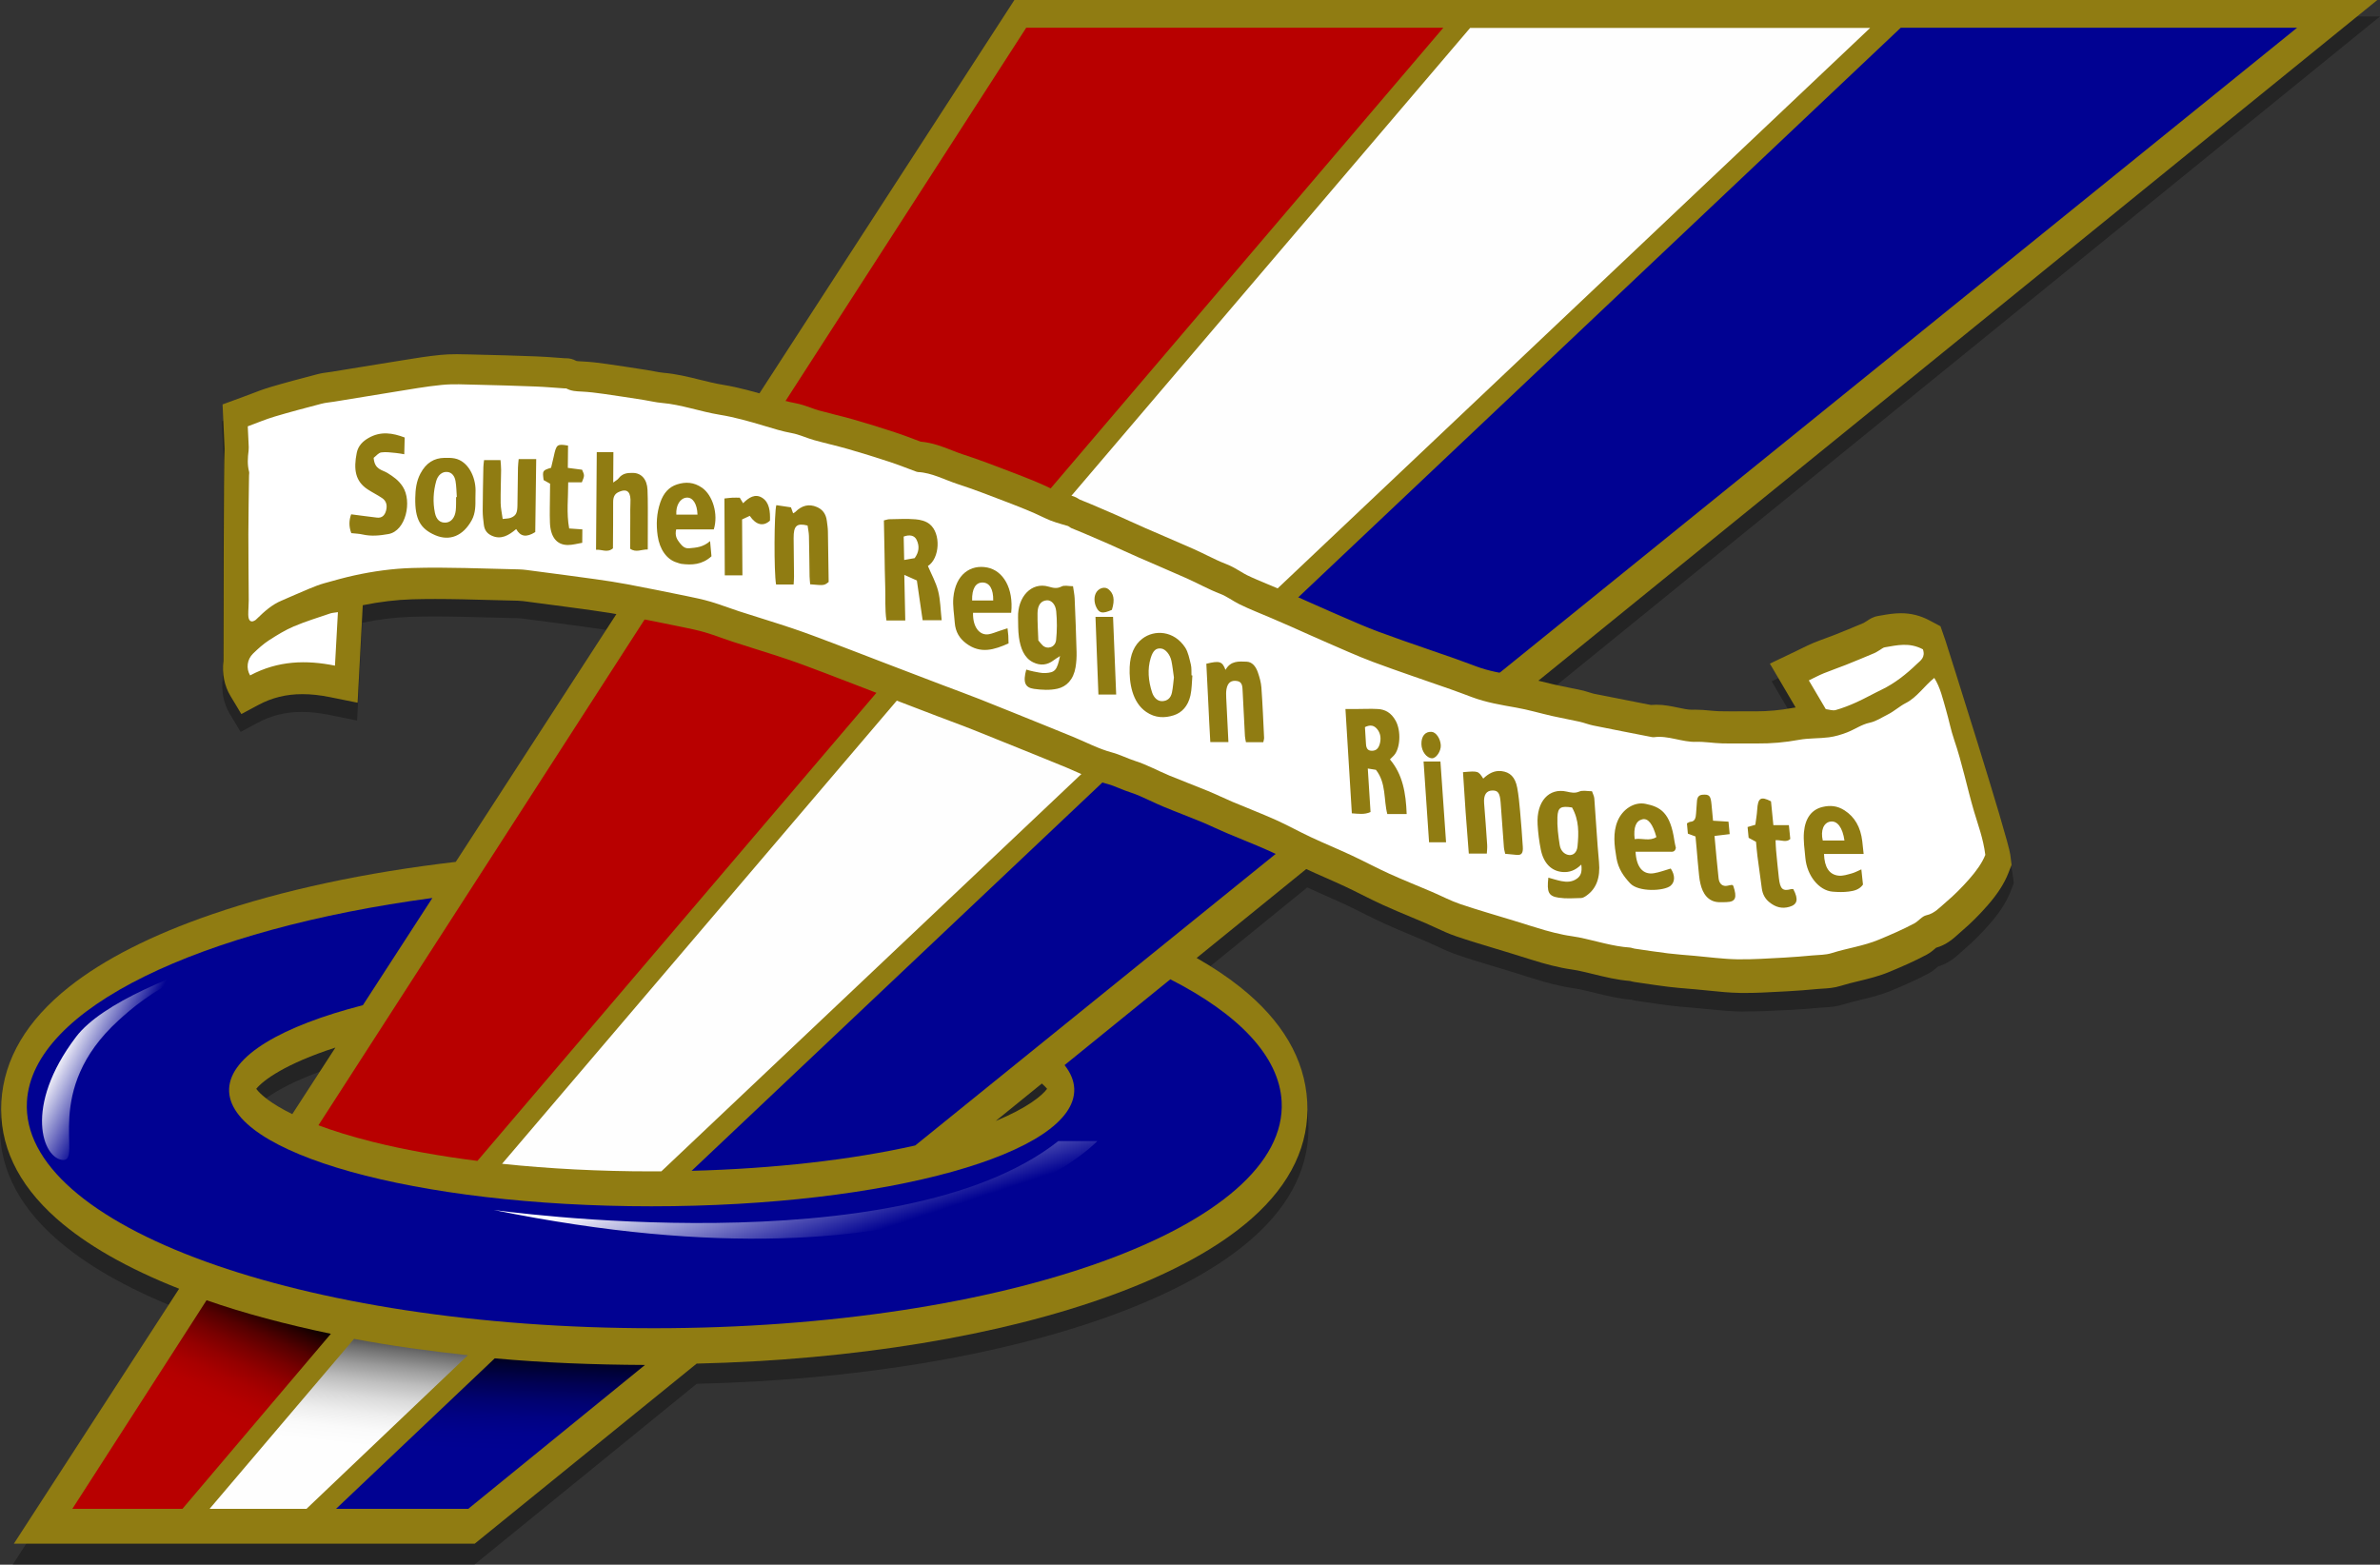
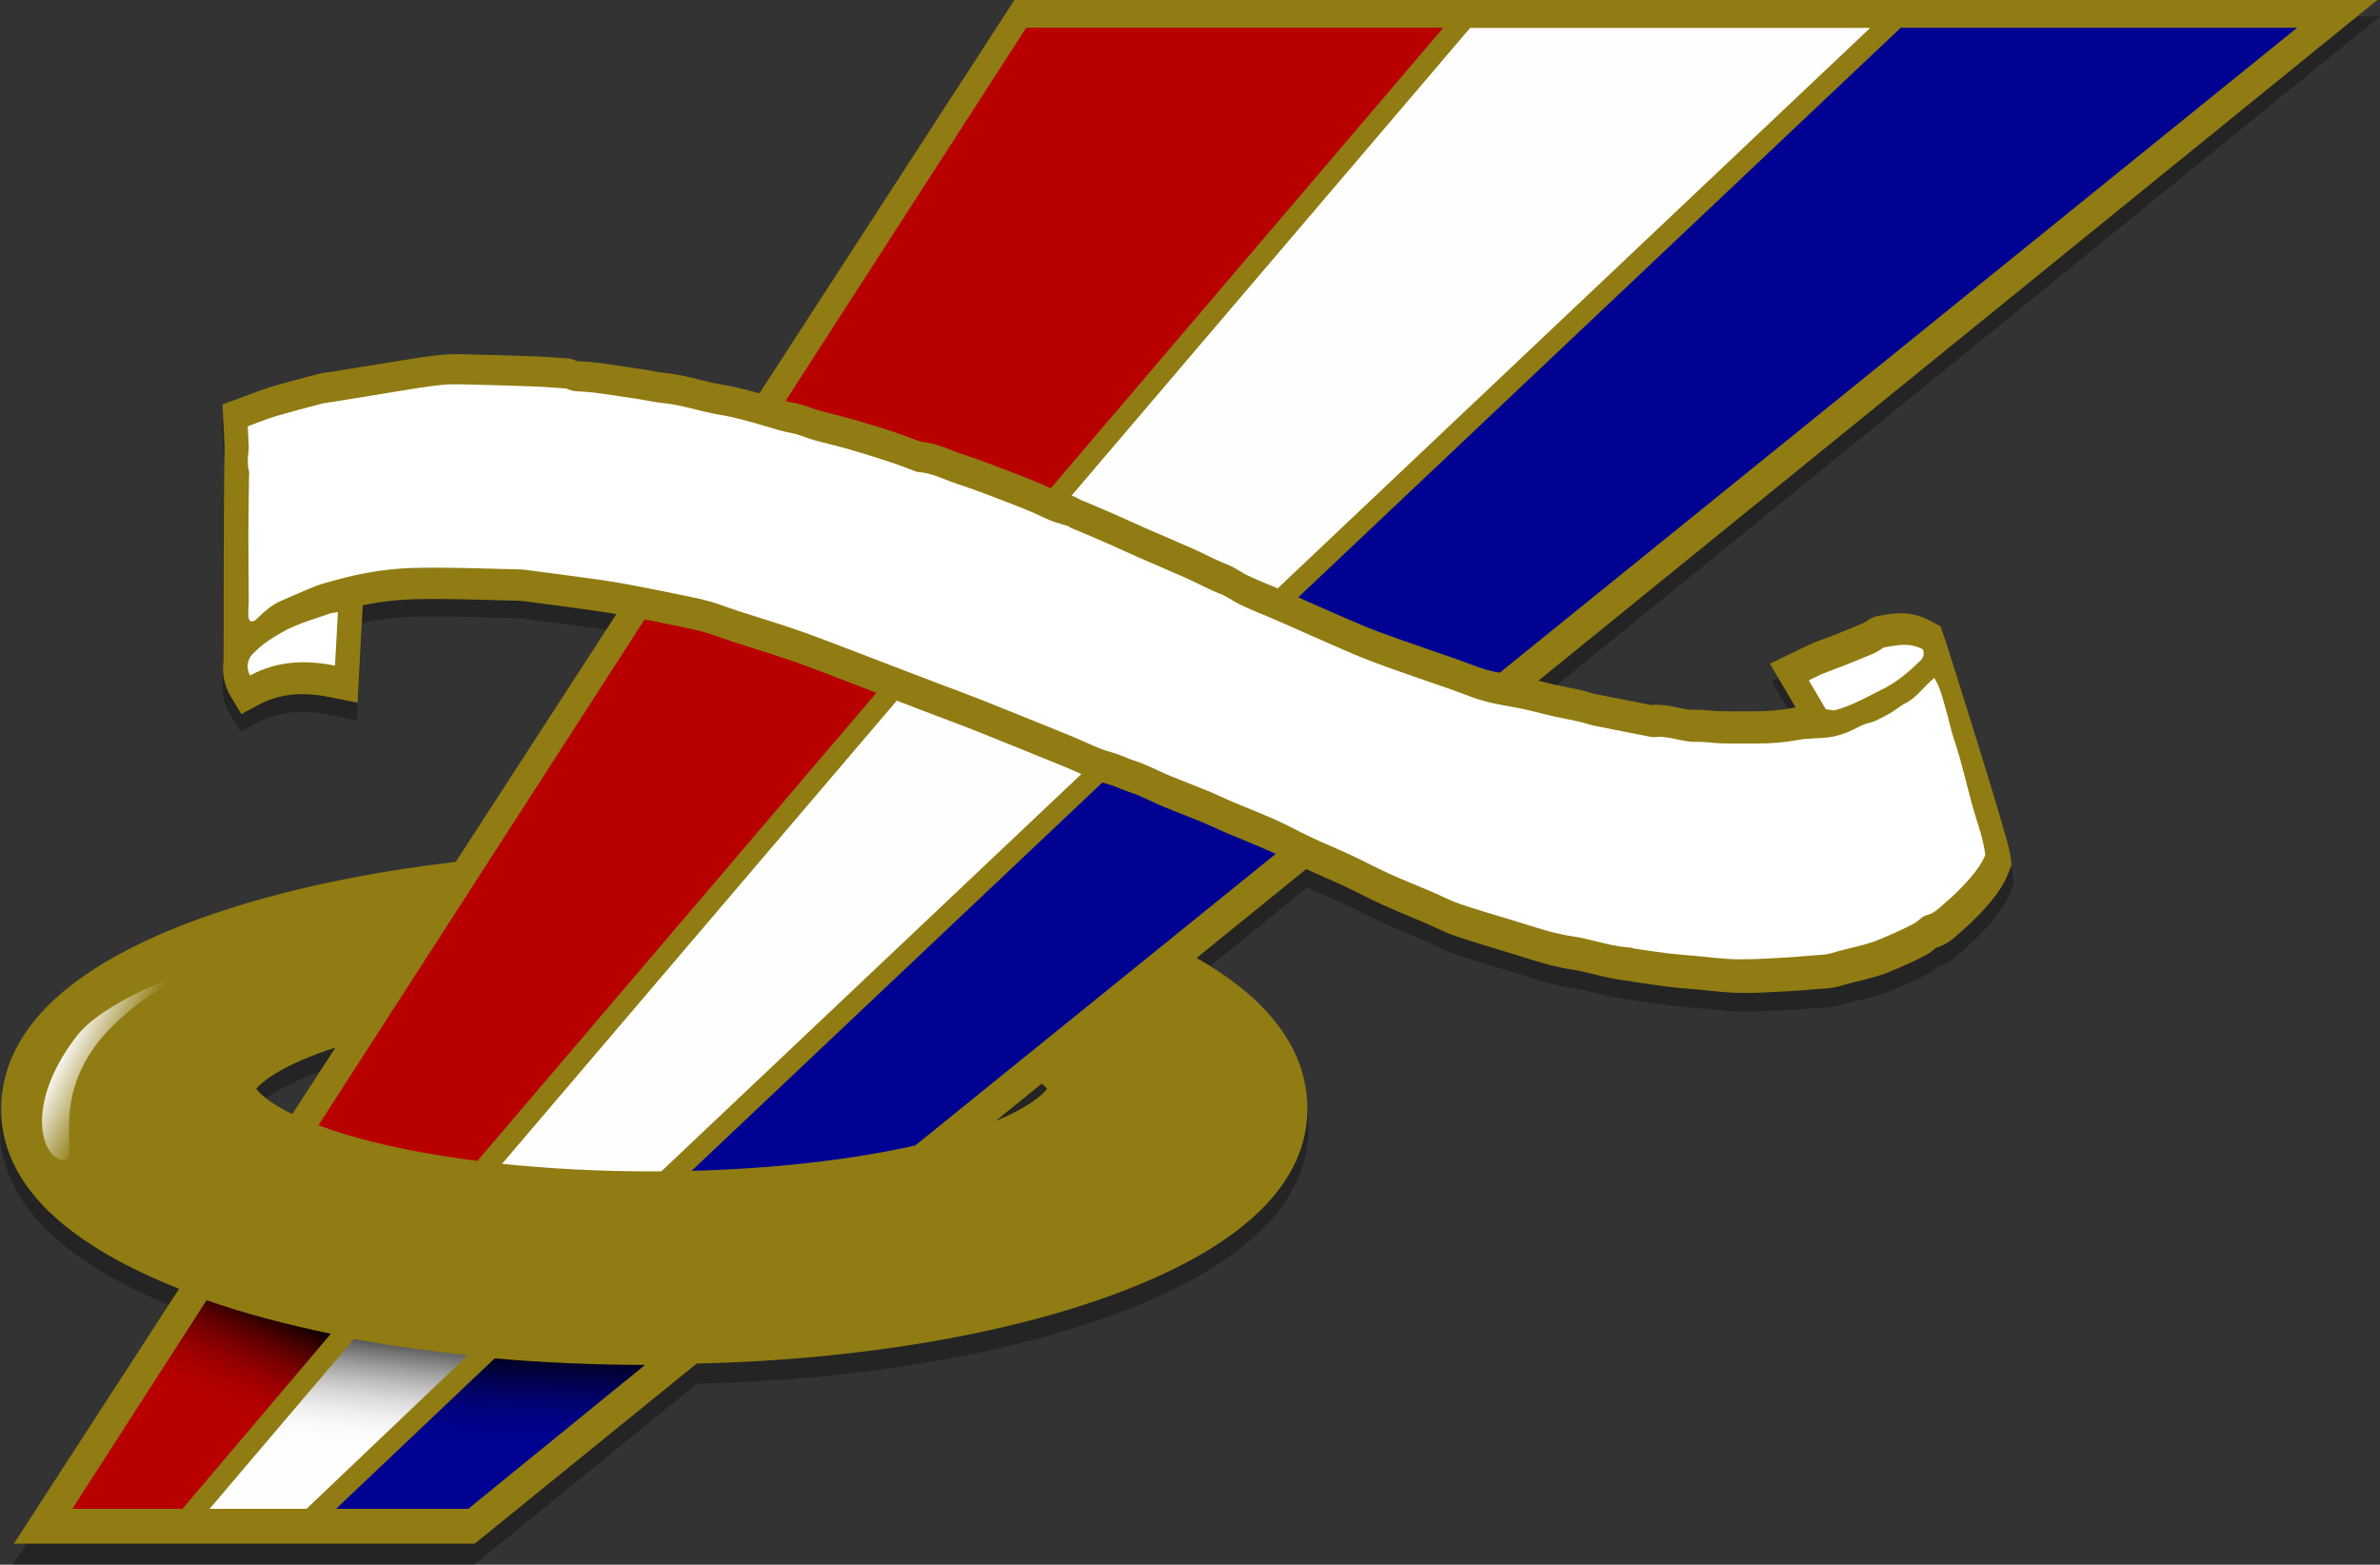
<svg xmlns="http://www.w3.org/2000/svg" version="1.1" x="0px" y="0px" width="1449.497px" height="953px" viewBox="0 0 1449.497 953" enable-background="new 0 0 1449.497 953" xml:space="preserve">
  <rect x="0" y="0" width="1449.497" height="953" fill="#333333" stroke="none" />
  <g id="Layer_6">
    <path opacity="0.3" fill-rule="evenodd" clip-rule="evenodd" d="M1186.054,400.73l-2.977-8.602l-6.768-3.595   c-5.523-2.933-11.211-4.358-17.395-4.358c-4.342,0-8.328,0.701-11.845,1.319c-0.684,0.121-1.367,0.241-2.042,0.354   c-3.118,0.519-5.283,1.998-6.447,2.792l-0.182,0.124c-0.471,0.274-0.937,0.562-1.401,0.853c-0.287,0.179-0.674,0.421-0.846,0.515   c-6.844,2.889-12.092,5.052-17,7.004c-1.919,0.764-3.866,1.481-5.928,2.241c-2.488,0.917-5.059,1.865-7.651,2.925   c-2.414,0.987-4.672,2.108-6.858,3.192c-0.92,0.457-1.863,0.926-2.842,1.395l-16.871,8.086l15.714,26.773   c-0.68,0.098-1.365,0.209-2.057,0.337c-7.284,1.347-14.733,2.031-22.14,2.031c-0.001,0-1.223-0.007-1.223-0.007   c-1.264-0.012-2.526-0.017-3.789-0.017c-1.751,0-3.501,0.009-5.252,0.019c-1.71,0.009-3.42,0.018-5.132,0.018   c-2.736,0-4.967-0.024-7.021-0.075c-1.798-0.044-3.752-0.226-5.82-0.419c-2.799-0.261-5.695-0.531-8.787-0.531   c-0.553,0-1.106,0.009-1.658,0.028c-0.148,0.005-0.296,0.007-0.444,0.007c-2.375,0-5.289-0.616-8.374-1.267   c-3.969-0.838-8.466-1.788-13.292-1.788c-1.103,0-2.192,0.051-3.258,0.152l-6.614-1.291c-9.161-1.786-18.628-3.631-27.911-5.515   c-0.82-0.167-1.918-0.507-3.08-0.869c-1.454-0.452-3.101-0.963-4.917-1.369c-2.809-0.626-5.6-1.183-8.297-1.722   c-2.85-0.569-5.541-1.106-8.231-1.714c-2.581-0.583-5.16-1.234-7.892-1.924c-0.578-0.145-1.155-0.036-1.738-0.182L1449.497,10   H618.129L462.607,250.088c-7.041-2.024-14.725-4.143-22.455-5.397c-4.476-0.728-9.007-1.915-13.801-3.106   c-7.115-1.768-14.468-3.627-22.314-4.291c-1.727-0.146-3.69-0.538-5.767-0.937c-1.433-0.274-2.915-0.567-4.477-0.81l-2.162-0.339   c-7.302-1.136-14.85-2.311-22.322-3.363c-4.53-0.638-9.403-1.261-14.351-1.5l-0.346-0.017c-1.4-0.066-3.316-0.158-3.81-0.364   c-1.911-1.052-3.958-1.584-6.086-1.584c-0.2,0-0.388,0.004-0.564,0.012c-1.612-0.111-3.227-0.231-4.839-0.352   c-4.1-0.305-8.338-0.621-12.617-0.785c-12.242-0.469-24.512-0.839-36.466-1.099c-1.283-0.028-2.566-0.065-3.851-0.103   c-2.707-0.078-5.505-0.158-8.34-0.158c-3.718,0-6.848,0.137-9.848,0.43c-7.934,0.774-15.791,2.059-23.393,3.303   c-2.155,0.352-4.31,0.705-6.464,1.045c-8.24,1.302-16.599,2.677-24.686,4.007c-3.951,0.649-7.904,1.299-11.859,1.945   c-0.723,0.118-1.446,0.21-2.171,0.304c-1.932,0.25-4.124,0.534-6.53,1.166l-0.889,0.234c-9.185,2.41-18.688,4.906-28.089,7.707   c-4.157,1.237-8.147,2.77-12.008,4.253c-1.653,0.635-3.327,1.278-5.035,1.905l-11.952,4.386l0.878,19.031   c0.12,2.514,0.359,8.028,0.361,8.085c-0.592,4.82-0.71,129.56-0.71,129.56c-0.952,7.656,0.549,15.258,4.233,21.398l6.677,11.126   l10.483-5.619c8.225-4.408,16.977-6.549,26.765-6.549c5.265,0,10.813,0.606,16.964,1.853l16.703,3.387l3.15-59.57   c10.372-2.114,20.467-3.327,30.059-3.611c4.491-0.133,9.141-0.198,14.218-0.198c10.91,0,22.082,0.311,32.889,0.609   c5.815,0.162,11.63,0.322,17.444,0.44c1.891,0.039,4.049,0.334,6.335,0.648l1.741,0.236l4.404,0.58   c10.872,1.432,22.118,2.912,33.152,4.461c5.618,0.789,10.259,1.503,14.483,2.235L277.36,536.112   c-55.015,6.429-105.761,17.261-148.718,32.035C92,580.75,62.631,595.692,41.373,612.583c-25.771,20.479-39.68,44.01-41.23,69.997   c-1.563,26.185,9.688,50.24,33.557,71.446c17.985,15.979,43.143,30.502,74.863,43.046L7.728,953h281.151l135.427-110.168   c96.081-2.266,185.308-16.997,253.226-41.848c36.706-13.431,65.432-29.249,85.408-46.934   c23.952-21.207,35.297-45.274,33.838-71.458c-1.448-25.986-15.264-49.524-40.955-70.002c-7.76-6.186-16.619-12.109-26.514-17.75   l66.858-54.343c3.915,1.818,7.837,3.559,11.643,5.238c3.966,1.748,8.068,3.557,12.013,5.403c3.372,1.578,6.712,3.253,10.25,5.028   c4.203,2.108,8.553,4.289,12.99,6.309c5.709,2.6,11.457,5.003,17.02,7.33c3.073,1.285,6.148,2.57,9.216,3.888   c1.811,0.779,3.654,1.636,5.605,2.545c4.026,1.874,8.192,3.812,12.7,5.347c7.792,2.654,15.644,5.019,23.243,7.307   c3.279,0.987,6.559,1.976,9.835,2.986c2.123,0.656,4.244,1.323,6.368,1.989c4.221,1.327,8.587,2.7,12.957,3.979   c3.606,1.054,7.482,2.011,12.201,3.011c1.979,0.418,3.819,0.698,5.599,0.968c1.417,0.215,2.756,0.418,3.979,0.668   c3.117,0.638,6.258,1.407,9.583,2.223c7.156,1.754,14.551,3.567,22.344,4.183c0.666,0.196,1.637,0.463,2.78,0.631l4.655,0.69   c5.243,0.78,10.664,1.588,16.072,2.25c4.196,0.514,8.342,0.856,12.353,1.189c1.415,0.118,2.831,0.233,4.249,0.358   c2.542,0.224,5.087,0.484,7.633,0.747c6.275,0.649,12.758,1.209,19.344,1.328c1.049,0.018,2.089-0.09,3.137-0.09   c0.021,0,0.041,0,0.062,0c6.95,0,13.827-0.268,20.469-0.64c1.987-0.111,3.979-0.158,5.965-0.259   c5.728-0.29,11.412-0.775,16.906-1.269l0.914-0.07c0.904-0.082,1.817-0.127,2.73-0.181c3.389-0.201,7.229-0.426,11.28-1.714   c3.438-1.094,7.021-1.959,10.812-2.876c6.2-1.499,12.606-3.047,19.091-5.767c7.253-3.042,14.966-6.352,22.574-10.443   c2.209-1.188,3.927-2.668,5.18-3.748c0.17-0.146,0.37-0.318,0.551-0.471c6.263-1.705,10.67-5.717,13.941-8.694   c0.643-0.585,1.282-1.171,1.939-1.73c5.208-4.425,10.471-9.684,15.641-15.626c5.952-6.842,10.021-13.188,12.446-19.4l2.033-5.208   l-0.805-6.269C1224.349,521.394,1186.796,402.874,1186.054,400.73z M605.991,695.064l28.916-23.502   c1.385,1.214,2.444,2.305,3.199,3.239c-3.148,4.234-12.121,11.664-31.36,19.65L605.991,695.064z M203.939,649.579l-26.324,40.682   c-12.903-6.335-19.418-11.978-21.992-15.459C159.882,669.568,173.342,659.49,203.939,649.579z" />
  </g>
  <g id="Layer_3">
</g>
  <g id="Layer_6_copy">
    <path fill-rule="evenodd" clip-rule="evenodd" fill="#907C12" d="M755.248,601.157c-7.747-6.166-16.591-12.066-26.468-17.689   L1447.891,0H617.802L277.583,524.94c-54.923,6.407-105.585,17.204-148.47,31.929c-36.579,12.561-65.899,27.452-87.12,44.288   c-25.726,20.409-39.608,43.862-41.154,69.761c-1.557,26.096,9.677,50.069,33.506,71.203c17.956,15.925,43.073,30.303,74.739,42.804   L8.438,940.217h280.657l135.189-109.689c95.916-2.258,184.988-16.89,252.791-41.657c36.645-13.384,65.322-29.123,85.266-46.749   c23.914-21.134,35.242-45.107,33.787-71.203C794.684,645.019,780.894,621.566,755.248,601.157z M156.057,663.167   c4.25-5.215,17.687-15.26,48.232-25.138l-26.277,40.545C165.129,672.26,158.626,666.637,156.057,663.167z M606.417,682.75   l-0.754,0.612l28.868-23.423c1.383,1.21,2.439,2.297,3.194,3.228C634.582,667.387,625.624,674.791,606.417,682.75z" />
    <g>
      <linearGradient id="SVGID_1_" gradientUnits="userSpaceOnUse" x1="93.718" y1="788.743" x2="62.343" y2="857.309" gradientTransform="matrix(1 0 0.074 1 0 0)">
        <stop offset="0" style="stop-color:#000000" />
        <stop offset="0.118" style="stop-color:#290000" />
        <stop offset="0.262" style="stop-color:#550000" />
        <stop offset="0.409" style="stop-color:#780000" />
        <stop offset="0.556" style="stop-color:#940000" />
        <stop offset="0.703" style="stop-color:#A80000" />
        <stop offset="0.851" style="stop-color:#B40000" />
        <stop offset="1" style="stop-color:#B80000" />
      </linearGradient>
      <path fill="url(#SVGID_1_)" d="M44.042,919h67.061l90.396-106.629c-27.231-5.712-52.632-12.375-75.701-20.445L44.042,919z" />
      <path fill="#B80000" d="M624.989,16.908L193.932,685.369c8.927,3.348,19.696,6.743,32.656,9.995    c19.229,4.824,40.892,8.75,64.177,11.698L879.02,16.908H624.989z" />
    </g>
    <g>
      <path fill="#FEFEFE" d="M895.371,17L305.777,708.823c28.726,3.034,59.521,4.618,91.007,4.618c1.999,0,3.999,0.006,5.992-0.006    L1138.994,17H895.371z" />
      <linearGradient id="SVGID_2_" gradientUnits="userSpaceOnUse" x1="149.439" y1="799.685" x2="140.815" y2="879.019" gradientTransform="matrix(1 0 0.074 1 0 0)">
        <stop offset="0" style="stop-color:#000000" />
        <stop offset="0.123" style="stop-color:#3B3B3B" />
        <stop offset="0.246" style="stop-color:#6E6E6E" />
        <stop offset="0.371" style="stop-color:#9A9A9A" />
        <stop offset="0.496" style="stop-color:#BEBEBE" />
        <stop offset="0.621" style="stop-color:#DADADA" />
        <stop offset="0.747" style="stop-color:#EEEEEE" />
        <stop offset="0.873" style="stop-color:#FAFAFA" />
        <stop offset="1" style="stop-color:#FEFEFE" />
      </linearGradient>
      <path fill="url(#SVGID_2_)" d="M127.629,919h59.016l98.322-93.579c-24.018-2.597-47.207-5.755-69.343-9.965L127.629,919z" />
    </g>
    <g>
      <linearGradient id="SVGID_3_" gradientUnits="userSpaceOnUse" x1="235.721" y1="819.512" x2="233.482" y2="883.303" gradientTransform="matrix(1 0 0.074 1 0 0)">
        <stop offset="0" style="stop-color:#000000" />
        <stop offset="0.011" style="stop-color:#000003" />
        <stop offset="0.173" style="stop-color:#00012F" />
        <stop offset="0.337" style="stop-color:#010152" />
        <stop offset="0.502" style="stop-color:#01026E" />
        <stop offset="0.667" style="stop-color:#010282" />
        <stop offset="0.833" style="stop-color:#01028E" />
        <stop offset="1" style="stop-color:#010292" />
      </linearGradient>
      <path fill="url(#SVGID_3_)" d="M204.641,919h80.518l107.665-87.646c-31.252-0.149-61.909-1.334-91.506-4.033L204.641,919z" />
      <path fill="#010292" d="M1157.612,16.908L421.223,713.107c50.088-1.321,97.425-6.683,136.195-15.454l841.576-680.746H1157.612z" />
    </g>
-     <path fill-rule="evenodd" clip-rule="evenodd" fill="#010292" d="M780.563,670.918c4.042,75.568-167.107,138.056-382.352,138.056   c-215.245,0-386.148-62.488-381.809-138.056c3.276-57.051,105.813-105.044,246.93-123.99l-42.319,65.295   c-49.393,12.734-80.679,30.802-81.477,50.942c-1.557,39.33,113.586,71.543,257.196,71.543c143.61,0,258.895-32.214,257.512-71.543   c-0.175-4.958-2.204-9.788-5.888-14.445l64.416-52.265C754.128,617.582,779.08,643.171,780.563,670.918z" />
    <path fill-rule="evenodd" clip-rule="evenodd" fill="#907C12" d="M1062.856,604.771c-1.046,0-2.09,0.003-3.138-0.015   c-6.575-0.117-13.053-0.78-19.318-1.426c-2.541-0.262-5.082-0.522-7.619-0.744c-1.416-0.125-2.829-0.24-4.242-0.357   c-4.003-0.332-8.142-0.673-12.332-1.186c-5.398-0.659-10.812-1.464-16.045-2.243l-4.647-0.688   c-1.142-0.167-2.111-0.433-2.775-0.629c-7.78-0.614-15.162-2.42-22.306-4.169c-3.32-0.812-6.456-1.579-9.567-2.214   c-1.22-0.25-2.557-0.452-3.973-0.666c-1.776-0.27-3.612-0.548-5.588-0.965c-4.711-0.997-8.58-1.95-12.18-3.001   c-4.362-1.274-8.721-2.642-12.936-3.965c-2.119-0.664-4.237-1.329-6.356-1.982c-3.271-1.008-6.545-1.992-9.818-2.977   c-7.586-2.281-15.424-4.637-23.204-7.282c-4.5-1.531-8.659-3.463-12.678-5.33c-1.948-0.906-3.789-1.76-5.596-2.536   c-3.063-1.314-6.132-2.595-9.201-3.876c-5.553-2.318-11.291-4.713-16.99-7.304c-4.43-2.014-8.772-4.187-12.968-6.289   c-3.531-1.769-6.866-3.439-10.232-5.011c-3.938-1.841-8.034-3.644-11.993-5.386c-4.211-1.854-8.563-3.77-12.89-5.799   c-3.454-1.619-6.826-3.341-10.086-5.005c-3.854-1.968-7.493-3.824-11.122-5.454c-5.199-2.336-10.389-4.456-15.881-6.7   c-3.44-1.405-6.878-2.81-10.305-4.263c-2.505-1.063-4.949-2.181-7.313-3.26c-2.637-1.206-5.127-2.343-7.595-3.363   c-3.634-1.501-7.392-2.98-11.026-4.409c-4.073-1.601-8.283-3.257-12.466-5.002c-2.807-1.171-5.507-2.43-8.118-3.646   c-4.132-1.927-8.033-3.745-11.733-4.927c-2.595-0.829-4.942-1.787-7.212-2.713c-2.341-0.956-4.55-1.857-6.521-2.38   c-6.575-1.746-12.612-4.462-18.445-7.087c-2.37-1.066-4.606-2.073-6.824-2.99c-5.734-2.371-11.472-4.692-17.209-7.013   l-10.254-4.155c-9.73-3.946-19.78-8.021-29.646-11.942c-4.55-1.809-9.256-3.57-13.805-5.272c-2.725-1.02-5.45-2.04-8.168-3.078   c-12.275-4.688-24.53-9.386-36.766-14.085c-3.676-1.412-7.348-2.834-11.02-4.256c-6.197-2.399-12.6-4.878-18.881-7.254l-2.85-1.078   c-7.159-2.712-14.554-5.514-21.768-7.95c-6.486-2.188-13.165-4.293-19.62-6.328c-4.366-1.375-8.731-2.751-13.086-4.166   c-2.541-0.825-5.034-1.707-7.444-2.559c-3.298-1.167-6.413-2.269-9.495-3.181c-4.534-1.341-9.475-2.356-13.833-3.25   c-11.354-2.332-23.537-4.807-35.754-7.122c-5.472-1.036-11.356-1.98-19.076-3.061c-11.017-1.544-22.244-3.019-33.098-4.447   l-4.397-0.578l-1.738-0.235c-2.283-0.313-4.438-0.608-6.326-0.647c-5.804-0.117-11.61-0.277-17.416-0.438   c-10.789-0.298-21.943-0.607-32.836-0.607c-5.068,0-9.711,0.064-14.194,0.197c-9.576,0.283-19.656,1.493-30.009,3.599L217.786,428   l-16.676-3.375c-6.141-1.243-11.679-1.846-16.936-1.846c-9.771,0-18.509,2.134-26.72,6.528l-10.466,5.601l-6.667-11.089   c-3.679-6.121-5.178-13.697-4.228-21.33c0,0,0.11-124.339,0.7-129.144c-0.002-0.056-0.241-5.553-0.361-8.058l-0.879-18.971   l11.934-4.372c1.706-0.625,3.377-1.267,5.027-1.9c3.855-1.479,7.839-3.007,11.988-4.24c9.387-2.793,18.875-5.279,28.044-7.683   l0.889-0.233c2.402-0.629,4.59-0.913,6.52-1.162c0.723-0.093,1.446-0.186,2.166-0.303c3.951-0.643,7.897-1.291,11.841-1.938   c8.074-1.326,16.419-2.697,24.646-3.995c2.15-0.339,4.302-0.69,6.454-1.042c7.589-1.24,15.435-2.521,23.356-3.292   c2.996-0.293,6.121-0.428,9.833-0.428c2.831,0,5.625,0.08,8.327,0.157c1.282,0.038,2.564,0.075,3.845,0.102   c11.935,0.26,24.185,0.629,36.408,1.096c4.271,0.164,8.503,0.479,12.596,0.782c1.61,0.12,3.222,0.24,4.832,0.351   c0.175-0.008,0.363-0.013,0.563-0.013c2.125,0,4.169,0.532,6.077,1.58c0.494,0.206,2.407,0.296,3.804,0.363l0.346,0.016   c4.94,0.238,9.805,0.859,14.328,1.495c7.46,1.048,14.996,2.218,22.286,3.349l2.158,0.335c1.56,0.241,3.039,0.524,4.469,0.798   c2.075,0.398,4.035,0.773,5.759,0.917c7.834,0.663,15.176,2.484,22.279,4.246c4.786,1.188,9.309,2.31,13.778,3.033   c10.069,1.633,20.065,4.514,28.652,7.088l1.36,0.409c4.854,1.461,9.44,2.842,13.945,3.651c3.721,0.668,7.073,1.879,10.032,2.948   c1.616,0.584,3.142,1.136,4.508,1.518c3.139,0.877,6.278,1.666,9.603,2.502c3.758,0.944,7.645,1.92,11.544,3.039   c8.037,2.309,16.321,4.865,25.329,7.816c4.002,1.311,7.906,2.783,11.682,4.208c1.312,0.494,2.623,0.989,3.935,1.475   c7.186,0.617,13.57,3.122,19.251,5.352c2.275,0.893,4.425,1.736,6.481,2.405c9.681,3.146,19.327,6.814,29.19,10.615l1.721,0.663   c7.714,2.967,15.698,6.037,23.625,9.931c2.935,1.441,6.335,2.418,9.936,3.453l1.952,0.564c2.111,0.617,3.752,1.618,4.764,2.301   c0.972,0.406,1.948,0.797,2.923,1.189c1.299,0.521,2.598,1.044,3.892,1.592l0.151,0.063c4.791,2.033,9.749,4.135,14.655,6.304   c2.856,1.264,5.708,2.556,8.562,3.85c3.297,1.494,6.596,2.99,9.906,4.438c4.033,1.764,8.074,3.497,12.118,5.232   c5.599,2.402,11.392,4.887,17.117,7.436c2.846,1.266,5.604,2.617,8.272,3.923c3.933,1.925,7.649,3.744,11.261,5.114   c3.588,1.363,6.579,3.161,9.218,4.749c1.335,0.802,2.596,1.56,3.662,2.083c4.044,1.981,8.241,3.718,12.686,5.558   c2.067,0.854,4.134,1.71,6.195,2.594c4.11,1.762,8.222,3.526,12.326,5.335c2.528,1.115,5.055,2.245,7.582,3.378   c3.944,1.766,8.024,3.593,12.004,5.302c2.501,1.074,5.002,2.166,7.505,3.259c7.509,3.276,14.608,6.375,21.822,9.058   c10.305,3.833,20.915,7.487,31.187,11.025c5.145,1.771,10.291,3.544,15.436,5.349c3.782,1.327,7.552,2.737,11.198,4.102   l1.959,0.733c7.226,2.698,14.894,4.04,23.015,5.46l1.685,0.295c5.062,0.89,9.97,2.127,14.72,3.325   c2.726,0.687,5.302,1.336,7.878,1.917c2.686,0.606,5.373,1.142,8.217,1.708c2.693,0.537,5.479,1.092,8.284,1.716   c1.814,0.404,3.458,0.914,4.909,1.364c1.16,0.36,2.256,0.7,3.074,0.866c9.268,1.878,18.72,3.717,27.865,5.498l6.604,1.287   c1.063-0.101,2.151-0.151,3.252-0.151c4.818,0,9.308,0.947,13.27,1.781c3.08,0.65,5.99,1.264,8.36,1.264   c0.148,0,0.296-0.002,0.444-0.007c0.55-0.019,1.103-0.028,1.655-0.028c3.086,0,5.977,0.269,8.772,0.529   c2.065,0.192,4.016,0.374,5.81,0.418c2.051,0.05,4.278,0.075,7.01,0.075c1.708,0,3.416-0.008,5.123-0.017   c1.748-0.01,3.496-0.019,5.244-0.019c1.26,0,2.521,0.004,3.782,0.017c0,0,1.22,0.006,1.222,0.006   c7.394,0,14.832-0.682,22.104-2.025c0.69-0.127,1.375-0.238,2.053-0.335l-15.685-26.687l16.846-8.06   c0.978-0.468,1.919-0.935,2.837-1.39c2.182-1.081,4.437-2.198,6.847-3.182c2.588-1.056,5.156-2.001,7.64-2.915   c2.058-0.757,4.001-1.472,5.917-2.233c4.901-1.947,10.141-4.102,16.974-6.981c0.172-0.093,0.558-0.334,0.845-0.514   c0.463-0.289,0.929-0.576,1.399-0.849l0.182-0.124c1.161-0.792,3.324-2.266,6.436-2.783c0.673-0.112,1.356-0.232,2.04-0.352   c3.511-0.617,7.49-1.316,11.825-1.316c6.173,0,11.853,1.421,17.366,4.345l6.756,3.583l2.972,8.574   c0.739,2.137,38.208,120.27,39.519,130.477l0.802,6.249l-2.03,5.19c-2.421,6.192-6.486,12.517-12.43,19.336   c-5.162,5.922-10.417,11.164-15.616,15.574c-0.657,0.557-1.297,1.141-1.938,1.725c-3.266,2.967-7.666,6.967-13.919,8.666   c-0.181,0.152-0.38,0.323-0.549,0.469c-1.251,1.077-2.967,2.552-5.171,3.736c-7.597,4.078-15.297,7.377-22.539,10.407   c-6.475,2.711-12.871,4.256-19.06,5.75c-3.785,0.915-7.361,1.777-10.794,2.868c-4.045,1.285-7.879,1.511-11.262,1.712   c-0.912,0.054-1.823,0.106-2.725,0.188l-0.912,0.082c-5.485,0.492-11.158,1.002-16.877,1.291c-1.983,0.101-3.968,0.199-5.953,0.309   c-6.631,0.372-13.49,0.743-20.429,0.743C1062.897,604.771,1062.876,604.771,1062.856,604.771z" />
    <path fill-rule="evenodd" clip-rule="evenodd" fill="#FFFFFF" d="M1178.043,412.896c3.764,6.019,5.165,12.713,7.053,19.159   c1.816,6.198,3.023,12.63,5.118,18.729c4.872,14.173,7.784,28.953,12.046,43.438c2.41,8.191,5.582,16.324,6.86,26.463   c-1.959,4.975-5.642,9.99-9.612,14.526c-4.454,5.088-9.179,9.87-14.182,14.098c-3.738,3.156-7.114,7.096-12.051,8.131   c-2.707,0.568-4.809,3.576-7.394,4.959c-6.992,3.741-14.216,6.841-21.495,9.879c-9.358,3.905-19.297,5.204-28.838,8.223   c-3.666,1.161-7.686,1.064-11.566,1.412c-5.754,0.515-11.51,1.042-17.295,1.334c-9.552,0.482-19.091,1.201-28.705,1.029   c-8.637-0.154-17.359-1.363-26.042-2.124c-5.372-0.471-10.744-0.838-16.119-1.494c-6.782-0.825-13.567-1.886-20.347-2.875   c-0.943-0.138-1.895-0.599-2.83-0.662c-10.396-0.696-20.702-4.089-31.041-6.192c-3.145-0.64-6.305-0.942-9.447-1.604   c-3.744-0.79-7.491-1.666-11.212-2.75c-6.364-1.855-12.705-3.907-19.051-5.857c-10.872-3.338-21.763-6.418-32.57-10.083   c-5.818-1.973-11.496-4.985-17.245-7.445c-8.624-3.688-17.29-7.118-25.854-10.999c-7.725-3.5-15.317-7.593-23.008-11.174   c-8.248-3.844-16.577-7.27-24.804-11.115c-7.162-3.348-14.187-7.286-21.36-10.497c-8.75-3.919-17.604-7.304-26.38-11.014   c-5.017-2.123-9.966-4.567-14.985-6.635c-7.787-3.208-15.625-6.111-23.391-9.341c-6.975-2.901-13.8-6.667-20.85-8.91   c-4.801-1.529-9.399-3.942-14.29-5.237c-7.997-2.117-15.747-6.242-23.599-9.479c-5.751-2.371-11.506-4.693-17.259-7.013   c-13.31-5.369-26.588-10.773-39.873-16.037c-7.34-2.908-14.727-5.567-22.077-8.366c-12.235-4.66-24.452-9.328-36.648-13.998   c-9.975-3.82-19.922-7.712-29.887-11.469c-8.314-3.134-16.614-6.313-24.975-9.128c-10.897-3.667-21.857-6.951-32.757-10.479   c-5.751-1.862-11.431-4.1-17.202-5.802c-4.88-1.44-9.838-2.466-14.782-3.479c-11.943-2.445-23.881-4.858-35.829-7.115   c-6.506-1.228-13.041-2.222-19.576-3.135c-12.494-1.745-24.993-3.369-37.483-5.008c-3.098-0.406-6.201-0.909-9.313-0.973   c-21.611-0.433-43.221-1.478-64.833-0.84c-11.733,0.347-23.572,1.949-35.327,4.53c-6.098,1.34-12.144,3.045-18.176,4.735   c-6.07,1.702-11.979,4.626-17.953,7.074c-2.771,1.136-5.504,2.452-8.275,3.604c-5.509,2.29-10.239,6.426-14.829,10.929   c-0.25,0.244-0.481,0.534-0.752,0.728c-2.738,1.968-4.51,0.821-4.548-3.115c-0.029-2.946,0.299-5.919,0.288-8.863   c-0.05-13.451-0.25-26.837-0.227-40.181c0.021-11.969,0.26-23.907,0.404-35.795c0.01-0.768,0.206-1.618,0.028-2.293   c-1.109-4.209-0.856-8.509-0.289-12.871c0.17-1.307,0.059-2.664,0.003-3.988c-0.139-3.369-0.318-6.729-0.515-10.776   c5.65-2.076,10.932-4.321,16.307-5.923c9.515-2.838,19.075-5.34,28.623-7.85c2.495-0.656,5.056-0.82,7.585-1.234   c12.184-1.988,24.355-4.031,36.529-5.958c9.731-1.54,19.453-3.317,29.199-4.27c6.871-0.673,13.792-0.268,20.685-0.117   c12.109,0.263,24.217,0.631,36.322,1.096c5.968,0.229,11.925,0.774,17.889,1.171c0.298,0.021,0.641-0.111,0.892,0.028   c3.002,1.641,6.177,1.736,9.403,1.893c4.445,0.214,8.885,0.779,13.308,1.403c8.121,1.143,16.232,2.417,24.349,3.68   c3.691,0.574,7.359,1.51,11.063,1.824c11.928,1.01,23.435,5.287,35.271,7.21c9.139,1.486,18.207,4.07,27.204,6.775   c5.538,1.667,11.021,3.384,16.678,4.401c4.545,0.819,8.95,2.97,13.467,4.236c7.017,1.966,14.105,3.529,21.122,5.549   c8.34,2.401,16.658,4.997,24.955,7.723c5.502,1.809,10.939,3.993,16.411,6.004c0.289,0.105,0.593,0.187,0.89,0.201   c8.388,0.39,16.15,4.699,24.182,7.319c9.594,3.127,19.113,6.77,28.626,10.447c8.155,3.15,16.356,6.25,24.329,10.178   c4.615,2.274,9.295,3.474,14.009,4.856c0.834,0.244,1.58,1.045,2.409,1.403c2.584,1.112,5.198,2.101,7.788,3.201   c4.887,2.08,9.777,4.158,14.652,6.321c6.191,2.745,12.355,5.631,18.563,8.354c9.721,4.265,19.495,8.357,29.225,12.702   c6.777,3.024,13.415,6.762,20.275,9.375c4.148,1.579,7.802,4.42,11.754,6.364c6.432,3.161,13.032,5.681,19.565,8.49   c4.076,1.752,8.156,3.508,12.228,5.309c6.582,2.91,13.147,5.934,19.755,8.781c9.979,4.296,19.929,8.869,30.026,12.635   c15.584,5.815,31.293,11.031,46.979,16.551c4.323,1.521,8.63,3.155,12.942,4.77c8.926,3.344,17.972,4.814,27.038,6.413   c7.369,1.299,14.713,3.491,22.083,5.156c5.519,1.249,11.057,2.219,16.581,3.452c2.755,0.616,5.486,1.734,8.242,2.293   c11.868,2.413,23.748,4.706,35.635,7.033c0.465,0.091,0.948,0.167,1.397,0.102c8.507-1.229,17.147,3.12,25.71,2.829   c5.146-0.175,10.416,0.8,15.606,0.929c7.145,0.178,14.259-0.012,21.395,0.06c8.652,0.085,17.15-0.659,25.569-2.218   c5.961-1.103,12.217-0.752,18.253-1.537c3.742-0.486,7.414-1.588,10.945-2.939c4.669-1.787,8.98-4.892,13.792-5.92   c4.109-0.876,7.482-3.235,11.114-5.034c3.846-1.902,7.2-5.057,11.028-6.997C1167.473,424.771,1172.01,417.718,1178.043,412.896z    M1117.979,432.476c4.329-1.242,8.564-2.886,12.691-4.763c5.173-2.353,10.165-5.185,15.289-7.652   c7.979-3.839,15.063-9.445,21.658-15.822c1.892-1.83,5.207-3.789,3.499-8.753c-8.295-4.412-15.765-2.479-23.279-1.221   c-0.991,0.165-1.849,0.979-2.765,1.505c-1.178,0.677-2.303,1.505-3.536,2.026c-5.749,2.432-11.516,4.835-17.315,7.146   c-4.471,1.781-9.029,3.311-13.489,5.137c-2.976,1.219-5.841,2.763-9.099,4.327c3.659,6.196,6.973,11.812,10.339,17.515   C1114.077,432.157,1116.21,432.985,1117.979,432.476z M201.062,373.647c-7.379,2.524-14.829,4.776-22.097,7.861   c-5.23,2.22-10.306,5.328-15.271,8.555c-3.36,2.184-6.521,5.049-9.558,7.996c-3.773,3.663-4.293,9.183-1.8,13.31   c17.043-9.092,34.247-9.459,51.675-5.942c0.599-10.844,1.168-21.151,1.798-32.577C203.683,373.194,202.336,373.213,201.062,373.647   z" />
-     <path fill-rule="evenodd" clip-rule="evenodd" fill="#907C12" d="M551.344,377.926c-4.18,0-7.496,0-11.466,0   c-1.033-6.895-0.493-13.72-0.747-20.451c-0.251-6.66-0.284-13.314-0.412-19.952c-0.13-6.769-0.261-13.524-0.396-20.56   c1.354-0.305,2.338-0.702,3.334-0.718c5.307-0.08,10.627-0.398,15.922,0.046c2.923,0.246,6.209,0.998,8.636,2.963   c6.992,5.666,6.174,20.818-1.082,25.489c2.128,5.041,4.857,9.857,6.223,15.208c1.396,5.479,1.451,11.484,2.154,17.81   c-4.334,0-7.914,0-11.59,0c-1.195-8.224-2.359-16.233-3.518-24.209c-2.716-1.214-4.814-2.151-7.645-3.416   C550.961,359.8,551.146,368.518,551.344,377.926z M550.37,326.81c0.099,4.688,0.199,9.416,0.301,14.251   c2.439-0.427,4.508-0.788,6.394-1.119c2.518-3.504,3.167-7.172,1.134-11.236C556.905,326.113,553.99,325.45,550.37,326.81z    M856.706,495.8c-4.177,0-7.685,0-11.793,0c-2.291-8.619-0.528-18.817-6.926-26.928c-1.056-0.168-2.81-0.447-4.958-0.788   c0.577,9.162,1.112,17.661,1.668,26.499c-3.742,1.695-7.406,1.057-11.386,0.784c-1.301-21.237-2.571-41.987-3.891-63.533   c2.304,0,4.548,0.005,6.793-0.001c4.319-0.013,8.631-0.235,12.959,0.009c4.277,0.241,8.079,2.108,10.868,7.205   c3.339,6.099,2.853,16.9-1.195,21.177c-0.656,0.692-1.345,1.331-2.329,2.301C854.275,471.7,856.24,482.945,856.706,495.8z    M831.292,442.86c0.218,3.462,0.473,6.834,0.63,10.208c0.147,3.167,1.458,4.24,3.729,4.2c2.458-0.042,3.962-1.416,4.728-4.383   c0.798-3.102,0.436-6.043-1.376-8.482C837.041,441.762,834.633,441.221,831.292,442.86z M963.064,526.584   c-3.655,3.599-7.326,4.876-11.538,4.514c-6.55-0.563-11.416-5.193-13.119-13.612c-1.016-5.017-1.656-10.179-1.955-15.248   c-0.842-14.256,7.036-22.513,17.687-20.112c2.686,0.605,5.038,1.149,7.667-0.008c2.163-0.951,4.89-0.194,7.764-0.194   c0.493,1.478,1.304,2.94,1.417,4.396c0.992,12.849,1.646,25.747,2.847,38.688c0.887,9.554-1.58,16.196-7.554,20.443   c-1.032,0.736-2.213,1.481-3.396,1.513c-4.526,0.126-9.085,0.465-13.623-0.218c-6.201-0.933-7.255-3.32-6.266-12.2   c2.604,0.706,5.222,1.564,7.851,2.092c3.335,0.669,6.581,0.637,9.506-1.451C962.512,533.647,963.717,531.538,963.064,526.584z    M957.421,491.8c-6.781-1.006-8.65-0.17-8.9,5.894c-0.228,5.538,0.498,11.391,1.404,17.033c0.596,3.706,3.143,5.781,5.703,6.038   c2.451,0.246,4.749-1.437,5.124-5.221C961.54,507.592,961.79,499.497,957.421,491.8z M653.5,357.043   c0.388,2.79,0.896,5.087,0.996,7.391c0.465,10.837,0.89,21.712,1.172,32.617c0.082,3.146-0.11,6.371-0.624,9.41   c-1.284,7.575-5.561,11.785-11.045,13.01c-4.596,1.027-9.522,0.759-14.254,0.099c-5.585-0.78-6.787-4.131-4.717-11.746   c1.399,0.373,2.854,0.867,4.329,1.129c2.433,0.433,4.904,1.111,7.313,0.983c5.942-0.319,7.087-1.727,8.93-10.357   c-1.563,1.023-2.685,1.645-3.714,2.452c-4.003,3.137-8.305,3.536-12.751,1.321c-5.426-2.706-7.667-8.641-8.587-15.361   c-0.533-3.892-0.412-7.9-0.519-11.849c-0.343-12.661,8.202-21.856,18.554-18.857c2.966,0.86,5.167,1.358,7.94-0.068   C648.328,356.29,650.71,357.043,653.5,357.043z M632.38,390.058c1.339,1.558,1.966,2.484,2.728,3.14   c2.984,2.56,7.633,0.992,8.096-3.397c0.602-5.717,0.617-11.704,0.066-17.478c-0.419-4.412-3.081-6.81-5.573-6.699   c-3.539,0.158-5.738,2.739-5.81,7.763C631.805,379.009,632.201,384.679,632.38,390.058z M224.357,266.804   c-3.252,1.888-6.199,4.6-7.088,9.005c-2.034,10.069-0.885,17.276,6.58,22.207c2.894,1.912,5.978,3.385,8.858,5.333   c2.567,1.735,3.277,4.381,2.43,7.601c-0.819,3.123-2.662,4.642-5.524,4.311c-5.054-0.585-10.096-1.283-15.734-2.008   c-1.299,3.461-1.524,7.339,0.08,11.463c2.335,0.263,4.622,0.309,6.83,0.813c5.25,1.199,10.428,0.703,15.768-0.251   c10.721-1.913,14.482-19.998,8.743-28.871c-2.59-4.005-5.814-6.121-9.241-8.281c-3.262-2.053-7.918-1.958-8.489-9.269   c1.361-1.031,2.914-3.034,4.586-3.292c2.951-0.457,5.979,0.092,8.967,0.329c1.585,0.125,3.154,0.474,5.087,0.777   c0.089-3.464,0.161-6.267,0.261-10.199C239.188,263.715,231.878,262.435,224.357,266.804z M483.583,351.126   c-0.059-7.814-0.183-15.609-0.236-23.387c-0.052-7.482,1.837-9.315,8.494-7.656c0.266,1.945,0.774,4.142,0.83,6.349   c0.205,8.162,0.242,16.346,0.385,24.549c0.03,1.663,0.244,3.325,0.364,4.89c8.537,0.767,8.537,0.767,11.265-1.417   c-0.145-10.272-0.259-20.59-0.461-30.875c-0.042-2.108-0.383-4.22-0.647-6.317c-0.569-4.517-2.802-7.056-6.093-8.466   c-4.883-2.09-9.203-0.911-13.139,3.04c-0.323,0.324-0.756,0.471-1.31,0.804c-0.47-1.312-0.886-2.472-1.305-3.639   c-3.042-0.453-5.983-0.89-8.91-1.325c-1.341,4.131-1.529,40.72-0.165,48.324c3.29,0,6.667,0,10.689,0   C483.438,354.141,483.593,352.633,483.583,351.126z M894.549,519.881c3.636,0,7.041,0,10.981,0   c0.064-1.483,0.327-3.426,0.199-5.375c-0.55-8.414-1.177-16.807-1.845-25.178c-0.416-5.213,1.33-7.905,5.265-7.863   c3.261,0.036,4.355,1.651,4.799,7.461c0.687,8.983,1.273,17.992,1.973,27.023c0.116,1.506,0.581,3.011,0.795,4.069   c2.737,0.261,4.867,0.462,6.996,0.669c2.869,0.28,3.979-0.979,3.733-4.84c-0.471-7.389-1.029-14.768-1.693-22.127   c-0.42-4.653-0.859-9.34-1.713-13.921c-1.228-6.598-4.46-9.533-9.572-10.135c-4.412-0.52-7.947,1.514-11.125,4.554   c-3.046-4.713-3.046-4.713-12.327-3.913C892.003,486.618,893.16,502.807,894.549,519.881z M434.727,322.431   c-7.584,0-15.221,0-22.896,0c-0.964,3.86,0.502,6.161,2.094,8.175c1.566,1.983,3.08,3.586,5.868,3.322   c4.237-0.404,8.364-0.599,12.671-4.366c0.323,3.558,0.571,6.282,0.841,9.252c-5.744,5.214-11.985,5.433-18.382,4.608   c-0.895-0.116-1.764-0.538-2.649-0.796c-6.279-1.828-10.563-8.136-11.729-16.256c-1.017-7.077-0.654-13.752,1.585-20.338   c1.999-5.877,5.43-9.479,10.207-10.998c5.25-1.669,10.253-1.433,15.247,2.05C434.056,301.602,437.604,313.15,434.727,322.431z    M424.79,313.451c-0.162-6.555-2.887-10.665-6.625-10.366c-3.94,0.316-6.633,4.691-6.264,10.366   C416.191,313.451,420.487,313.451,424.79,313.451z M769.879,449.493c-0.504-10.273-0.907-20.52-1.643-30.725   c-0.224-3.115-1.149-6.312-2.163-9.261c-1.288-3.748-3.566-6.391-6.862-6.502c-4.735-0.157-9.629-0.695-12.84,4.989   c-1.988-5.183-3.55-5.705-11.674-3.73c0.89,15.701,1.47,31.709,2.416,47.699c4.047,0,7.363,0,11.033,0   c-0.469-9.3-0.935-18.125-1.338-26.923c-0.081-1.777-0.137-3.629,0.163-5.307c0.744-4.152,3.01-5.592,6.648-4.916   c3.167,0.589,3.041,3.642,3.196,6.359c0.511,9.014,0.896,18.054,1.385,27.118c0.071,1.313,0.428,2.623,0.621,3.751   c3.728,0,7.071,0,10.571,0C769.675,450.618,769.907,450.057,769.879,449.493z M726.198,411.429   c-0.363,4.069-0.308,8.333-1.184,12.182c-1.462,6.432-5.18,10.449-10.157,12.049c-5.576,1.793-11.276,1.696-16.729-2.02   c-8.628-5.877-10.502-17.829-10.119-27.326c0.309-7.621,2.802-13.574,7.74-17.331c7.439-5.659,19.307-4.902,26.075,5.416   c1.813,2.764,2.571,6.796,3.452,10.376c0.505,2.051,0.279,4.353,0.383,6.543C725.839,411.354,726.019,411.391,726.198,411.429z    M714.953,412.619c-0.575-3.913-0.867-7.103-1.54-10.175c-0.865-3.955-3.644-7.092-6.141-7.434   c-3.111-0.427-5.015,1.085-6.443,5.722c-2.115,6.868-1.425,14.013,0.783,20.873c1.015,3.15,3.258,5.582,6.305,5.442   c2.86-0.132,5.1-1.653,5.849-5.299C714.416,418.586,714.626,415.245,714.953,412.619z M363.004,334.855   c3.504-0.338,6.851,2.042,10.297-0.865c0.055-9.465,0.175-18.767,0.129-28.041c-0.015-3.108,0.818-5.06,3.151-6.168   c6.155-2.924,7.703,0.779,7.377,6.478c-0.166,2.888-0.083,5.801-0.097,8.707c-0.033,6.376-0.056,12.765-0.084,19.242   c3.616,2.556,6.947,0.341,10.735,0.465c0.014-5.236,0.05-10.05,0.034-14.858c-0.024-7.172,0.11-14.343-0.188-21.466   c-0.273-6.517-3.796-10.251-8.872-10.314c-3.215-0.038-6.299,0.119-8.773,3.355c-0.676,0.885-1.697,1.341-3.246,2.512   c0.039-6.518,0.074-12.337,0.11-18.547c-3.654,0-6.723,0-10.128,0C363.301,295.144,363.154,314.715,363.004,334.855z    M315.889,279.628c-0.161,1.873-0.399,3.522-0.428,5.172c-0.136,7.684-0.195,15.387-0.322,23.108   c-0.074,4.487-0.878,6.145-3.943,7.41c-1.372,0.566-2.903,0.467-5.05,0.766c-0.471-3.534-1.192-6.613-1.229-9.721   c-0.084-6.745,0.219-13.494,0.279-20.222c0.018-1.996-0.243-3.987-0.371-5.923c-3.653,0-6.737,0-10.016,0   c-0.167,1.63-0.396,2.932-0.421,4.236c-0.174,8.837-0.374,17.698-0.411,26.579c-0.012,2.863,0.366,5.735,0.7,8.578   c0.423,3.607,2.301,5.517,4.888,6.69c5.561,2.524,10.251-0.172,14.809-4.061c2.577,4.603,6.183,5.267,11.614,1.822   c0.19-14.487,0.382-29.098,0.584-44.435C322.779,279.628,319.546,279.628,315.889,279.628z M996.106,518.761   c0.475,9.446,4.562,14.131,11.143,13.093c3.473-0.547,6.81-1.867,10.284-2.86c2.688,3.998,2.723,8.181-0.156,10.535   c-3.913,3.199-19.462,3.942-24.559-1.521c-3.999-4.286-7.229-8.869-8.338-15.38c-1.332-7.806-2.26-15.439,0.661-22.517   c3.016-7.309,10.22-11.877,16.956-10.53c9.153,1.83,15.207,5.272,17.688,22.637c0.202,1.417,0.584,2.817,0.872,4.173   c-0.56,2.886-2.466,2.362-4.144,2.365C1009.819,518.769,1003.124,518.761,996.106,518.761z M995.566,511.081   c4.343-0.76,9.101,1.482,13.231-1.257c-2.238-8.14-5.139-11.63-8.579-10.807C996.366,499.94,994.733,503.859,995.566,511.081z    M592.61,373.234c-0.244,8.758,4.055,14.082,9.75,13.033c2.087-0.384,4.104-1.274,6.151-1.94c1.586-0.518,3.172-1.044,5.098-1.679   c0.196,1.776,0.384,3.083,0.474,4.396c0.096,1.374,0.096,2.754,0.16,4.835c-8.555,3.778-16.992,6.661-25.861-0.037   c-3.828-2.891-6.486-6.787-6.91-12.63c-0.369-5.093-1.322-10.317-0.854-15.24c1.347-14.179,10.495-20.312,20.633-18.324   c9.675,1.897,16.148,12.606,14.597,27.588C608.277,373.234,600.572,373.234,592.61,373.234z M604.898,365.727   c0.135-6.894-2.198-10.812-6.321-10.934c-4.315-0.129-6.687,3.657-6.531,10.934C596.201,365.727,600.37,365.727,604.898,365.727z    M289.549,303.423c0.05,4.258,0.1,9.112-2.219,13.357c-5.268,9.647-13.463,12.988-22.306,9.174   c-9.2-3.968-12.324-9.997-12.116-22.586c0.087-5.313,0.697-10.257,3.098-14.851c3.531-6.757,8.522-9.538,14.579-9.643   c2.1-0.036,4.233-0.08,6.289,0.325c8.186,1.606,12.813,11.157,12.758,19.63C289.624,300.175,289.584,301.522,289.549,303.423z    M277.783,302.768c0.147-0.014,0.293-0.027,0.439-0.039c-0.24-3.237-0.251-6.54-0.785-9.679c-0.544-3.209-2.32-5.344-5.015-5.598   c-3.073-0.289-5.737,1.883-6.777,5.617c-1.771,6.351-2.1,12.846-0.758,19.316c0.867,4.184,3.226,6.162,6.658,5.909   c3.182-0.233,5.545-2.965,6.028-7.42C277.862,308.202,277.728,305.469,277.783,302.768z M1135.017,520.136   c-8.406,0-16.305,0-24.141,0c0.266,8.072,3.18,12.561,8.833,13.191c2.72,0.302,5.424-0.668,8.056-1.365   c1.878-0.496,3.628-1.499,5.855-2.456c0.38,3.558,0.68,6.354,0.992,9.273c-2.217,3.102-5.441,3.82-8.626,4.237   c-3.222,0.423-6.562,0.339-9.875,0.066c-8.307-0.681-15.594-9.753-16.582-20.48c-0.49-5.311-1.325-10.82-0.859-15.855   c0.788-8.502,4.693-13.697,11.364-15.266c4.498-1.058,8.823-0.815,13.347,2.09c6.214,3.991,9.763,10.201,10.792,18.734   C1134.443,514.55,1134.658,516.797,1135.017,520.136z M1123.329,511.912c-1.116-7.944-4.385-12.194-8.587-11.508   c-4.097,0.669-6.046,5.377-4.623,11.508C1114.503,511.912,1118.912,511.912,1123.329,511.912z M1078.596,488.057   c-6.287-3.244-7.965-2.037-8.408,5.121c-0.195,3.152-0.756,6.208-1.134,9.168c-1.729,0.5-3.153,0.913-4.72,1.367   c0.237,2.441,0.442,4.564,0.637,6.567c1.665,0.902,2.979,1.612,4.499,2.436c0.293,3.001,0.5,5.867,0.867,8.727   c0.845,6.559,1.751,13.125,2.671,19.705c0.495,3.542,1.988,6.204,4.449,8.24c4.041,3.343,8,4.169,12.301,2.944   c4.899-1.395,5.763-4.453,2.412-10.808c-0.414,0-0.899-0.102-1.329,0.016c-5.118,1.39-6.678,0.017-7.44-6.768   c-0.627-5.585-1.173-11.164-1.693-16.73c-0.2-2.139-0.232-4.274-0.336-6.317c3.456-0.215,6.631,1.627,8.971-0.737   c-0.291-2.891-0.545-5.416-0.847-8.402c-3.152,0-5.908,0-9.453,0C1079.491,497.063,1079.03,492.427,1078.596,488.057z    M1054.733,538.964c-0.913,0.099-1.808,0.321-2.707,0.511c-2.771,0.584-4.953-0.999-5.349-4.502   c-0.966-8.542-1.657-17.071-2.48-25.828c3.246-0.389,6.233-0.747,9.236-1.107c-0.284-2.982-0.503-5.278-0.723-7.584   c-3.301-0.205-6.186-0.384-9.413-0.584c-0.355-3.779-0.641-6.826-0.928-9.87c-0.512-5.432-1.359-6.262-5.46-5.955   c-2.204,0.166-3.3,1.421-3.43,4.271c-0.109,2.391-0.416,4.735-0.522,7.129c-0.129,2.91-0.873,4.931-3.389,5.071   c-0.709,0.039-1.355,0.589-2.177,0.972c0.197,2.154,0.376,4.114,0.573,6.254c1.533,0.572,2.867,1.069,4.65,1.733   c0.219,2.373,0.446,4.807,0.667,7.241c0.502,5.562,0.916,11.137,1.529,16.712c0.716,6.526,2.584,12.667,7.888,15.126   c2.779,1.288,5.936,0.97,8.867,0.882c5.531-0.166,6.479-2.72,4.038-9.958C1055.311,539.294,1054.993,538.936,1054.733,538.964z    M331.075,292.388c1.198,0.669,2.405,1.342,3.95,2.207c-0.024,2.104-0.062,4.191-0.072,6.278   c-0.028,5.789-0.238,11.604-0.023,17.394c0.325,8.812,4.122,13.631,10.842,13.676c2.952,0.02,5.915-0.869,8.83-1.34   c0.028-3.211,0.049-5.672,0.072-8.174c-2.736-0.187-5.227-0.357-8.026-0.55c-1.735-9.426-0.557-18.53-0.591-28.126   c3.211,0,5.875,0,8.317,0c1.677-4.103,1.704-4.109,0.131-7.654c-2.786-0.364-5.532-0.722-8.682-1.133   c0.052-5.081,0.096-9.379,0.139-13.564c-6.675-1.144-7.12-0.765-8.706,6.622c-0.512,2.379-1.115,4.731-1.622,6.863   C330.329,286.59,330.329,286.59,331.075,292.388z M451.949,316.366c1.901-0.883,3.375-1.567,4.681-2.175   c3.9,5.708,8.304,6.58,12.307,2.91c0.205-5.657-0.357-11.159-4.747-13.914c-4.264-2.677-8.129-0.208-11.622,3.317   c-0.772-1.285-1.396-2.323-2.038-3.391c-1.613,0-3.124-0.063-4.63,0.019c-1.57,0.084-3.134,0.31-4.697,0.473   c0.071,15.935,0.14,31.155,0.209,46.835c3.632,0,6.906,0,10.745,0C452.087,338.981,452.019,327.775,451.949,316.366z    M677.879,375.713c-3.417,0-6.54,0-10.692,0c0.518,15.346,1.186,31.044,1.784,47.304c3.931,0,7.216,0,10.815,0   C679.141,407.014,678.521,391.606,677.879,375.713z M870.351,513.01c3.558,0,7.02,0,10.345,0   c-1.167-16.757-2.291-32.907-3.426-49.223c-3.647,0-6.7,0-10.269,0C868.111,480.109,869.22,496.4,870.351,513.01z M675.119,358.905   c-2.075-1.72-5.339-0.915-7.113,1.418c-1.812,2.384-1.906,6.393-0.224,9.719c1.792,3.545,3.861,3.852,9.398,1.397   C679.234,364.913,678.09,361.367,675.119,358.905z M871.938,445.749c-3.952-0.313-6.411,2.684-6.243,7.61   c0.15,4.374,3.164,8.355,6.422,8.479c2.553,0.097,5.558-4.346,5.366-7.929C877.263,449.861,874.612,445.961,871.938,445.749z" />
    <linearGradient id="SVGID_4_" gradientUnits="userSpaceOnUse" x1="17.652" y1="592.552" x2="49.033" y2="611.194" gradientTransform="matrix(1 0 0.074 1 0 0)">
      <stop offset="0" style="stop-color:#FFFFFF" />
      <stop offset="1" style="stop-color:#FFFFFF;stop-opacity:0" />
    </linearGradient>
    <path fill-rule="evenodd" clip-rule="evenodd" fill="url(#SVGID_4_)" d="M227.874,558.981c0,0-150.04,31.028-181.55,72.538   c-32.394,42.676-20.167,74.543-7.864,74.979c11.949,0.423-13.067-42.43,33.675-84.98   C87.593,607.445,119.231,579.91,227.874,558.981z" />
    <linearGradient id="SVGID_5_" gradientUnits="userSpaceOnUse" x1="424.787" y1="695.518" x2="445.607" y2="760.426" gradientTransform="matrix(1 0 0.074 1 0 0)">
      <stop offset="0" style="stop-color:#FFFFFF" />
      <stop offset="1" style="stop-color:#FFFFFF;stop-opacity:0" />
    </linearGradient>
-     <path fill-rule="evenodd" clip-rule="evenodd" fill="url(#SVGID_5_)" d="M644.527,695c-97.484,77-343.85,41.929-343.85,41.929   C577.321,793.459,668.305,695,668.305,695S668.305,695,644.527,695z" />
  </g>
</svg>